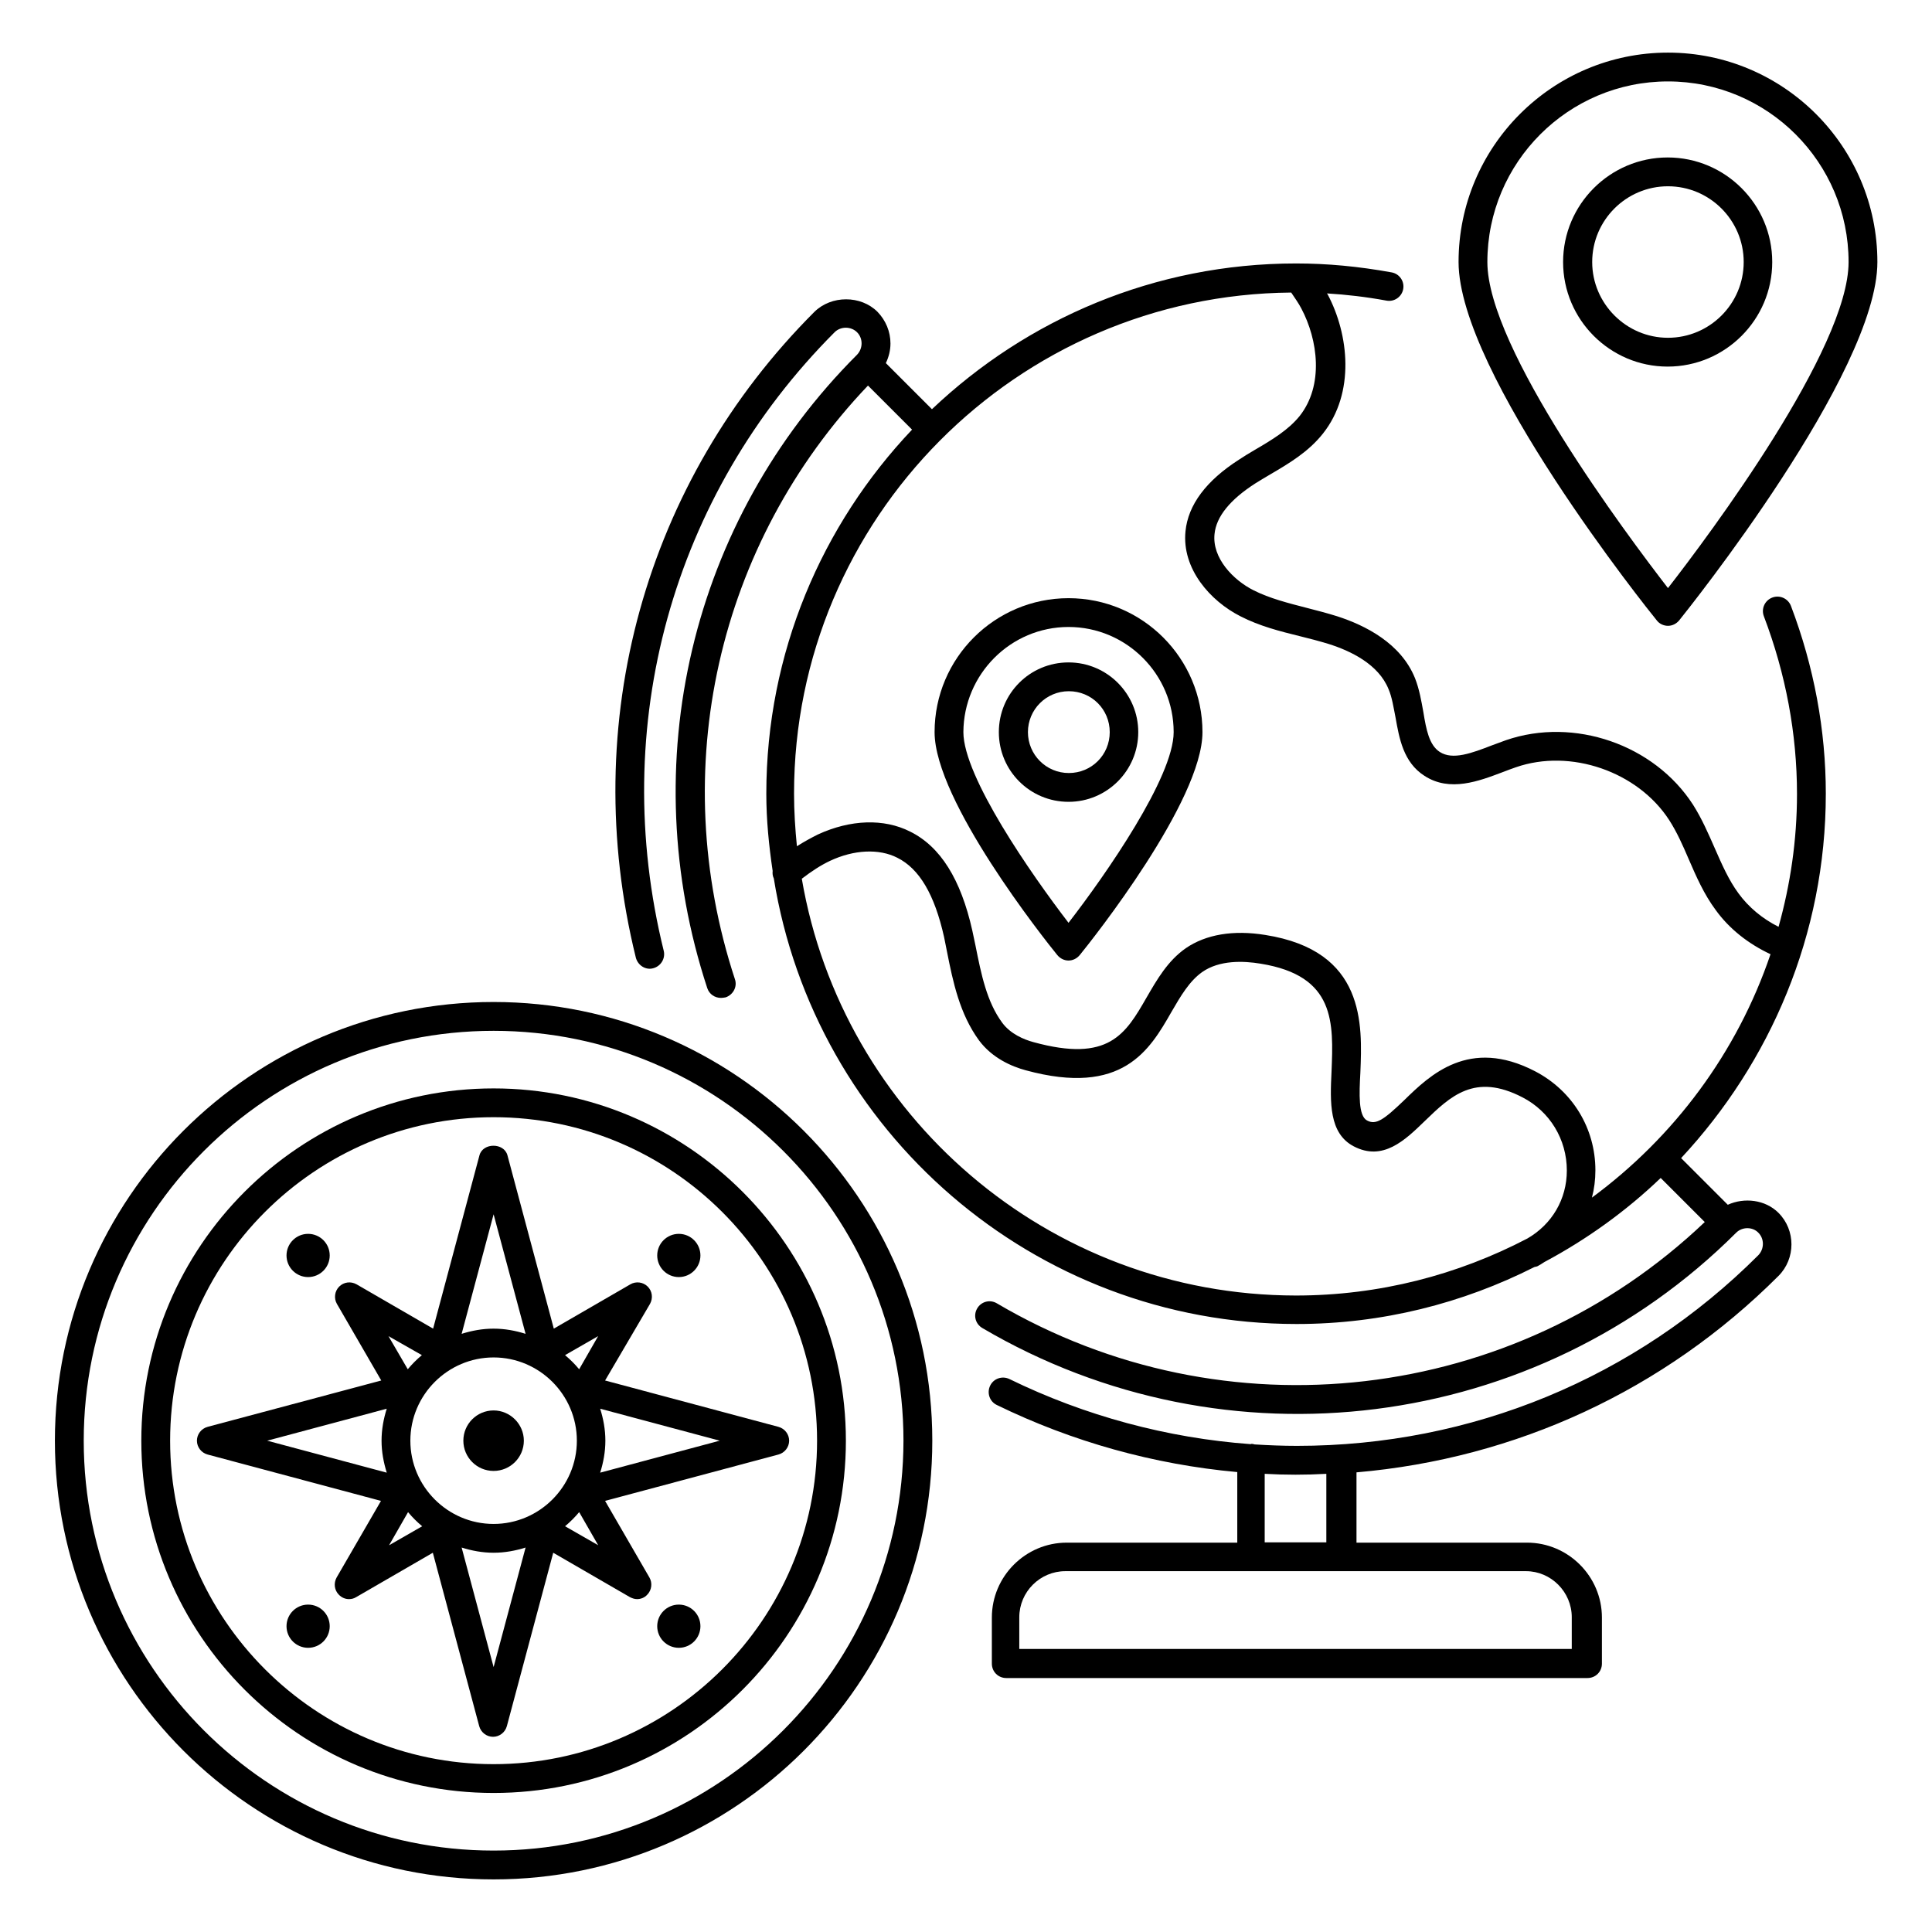
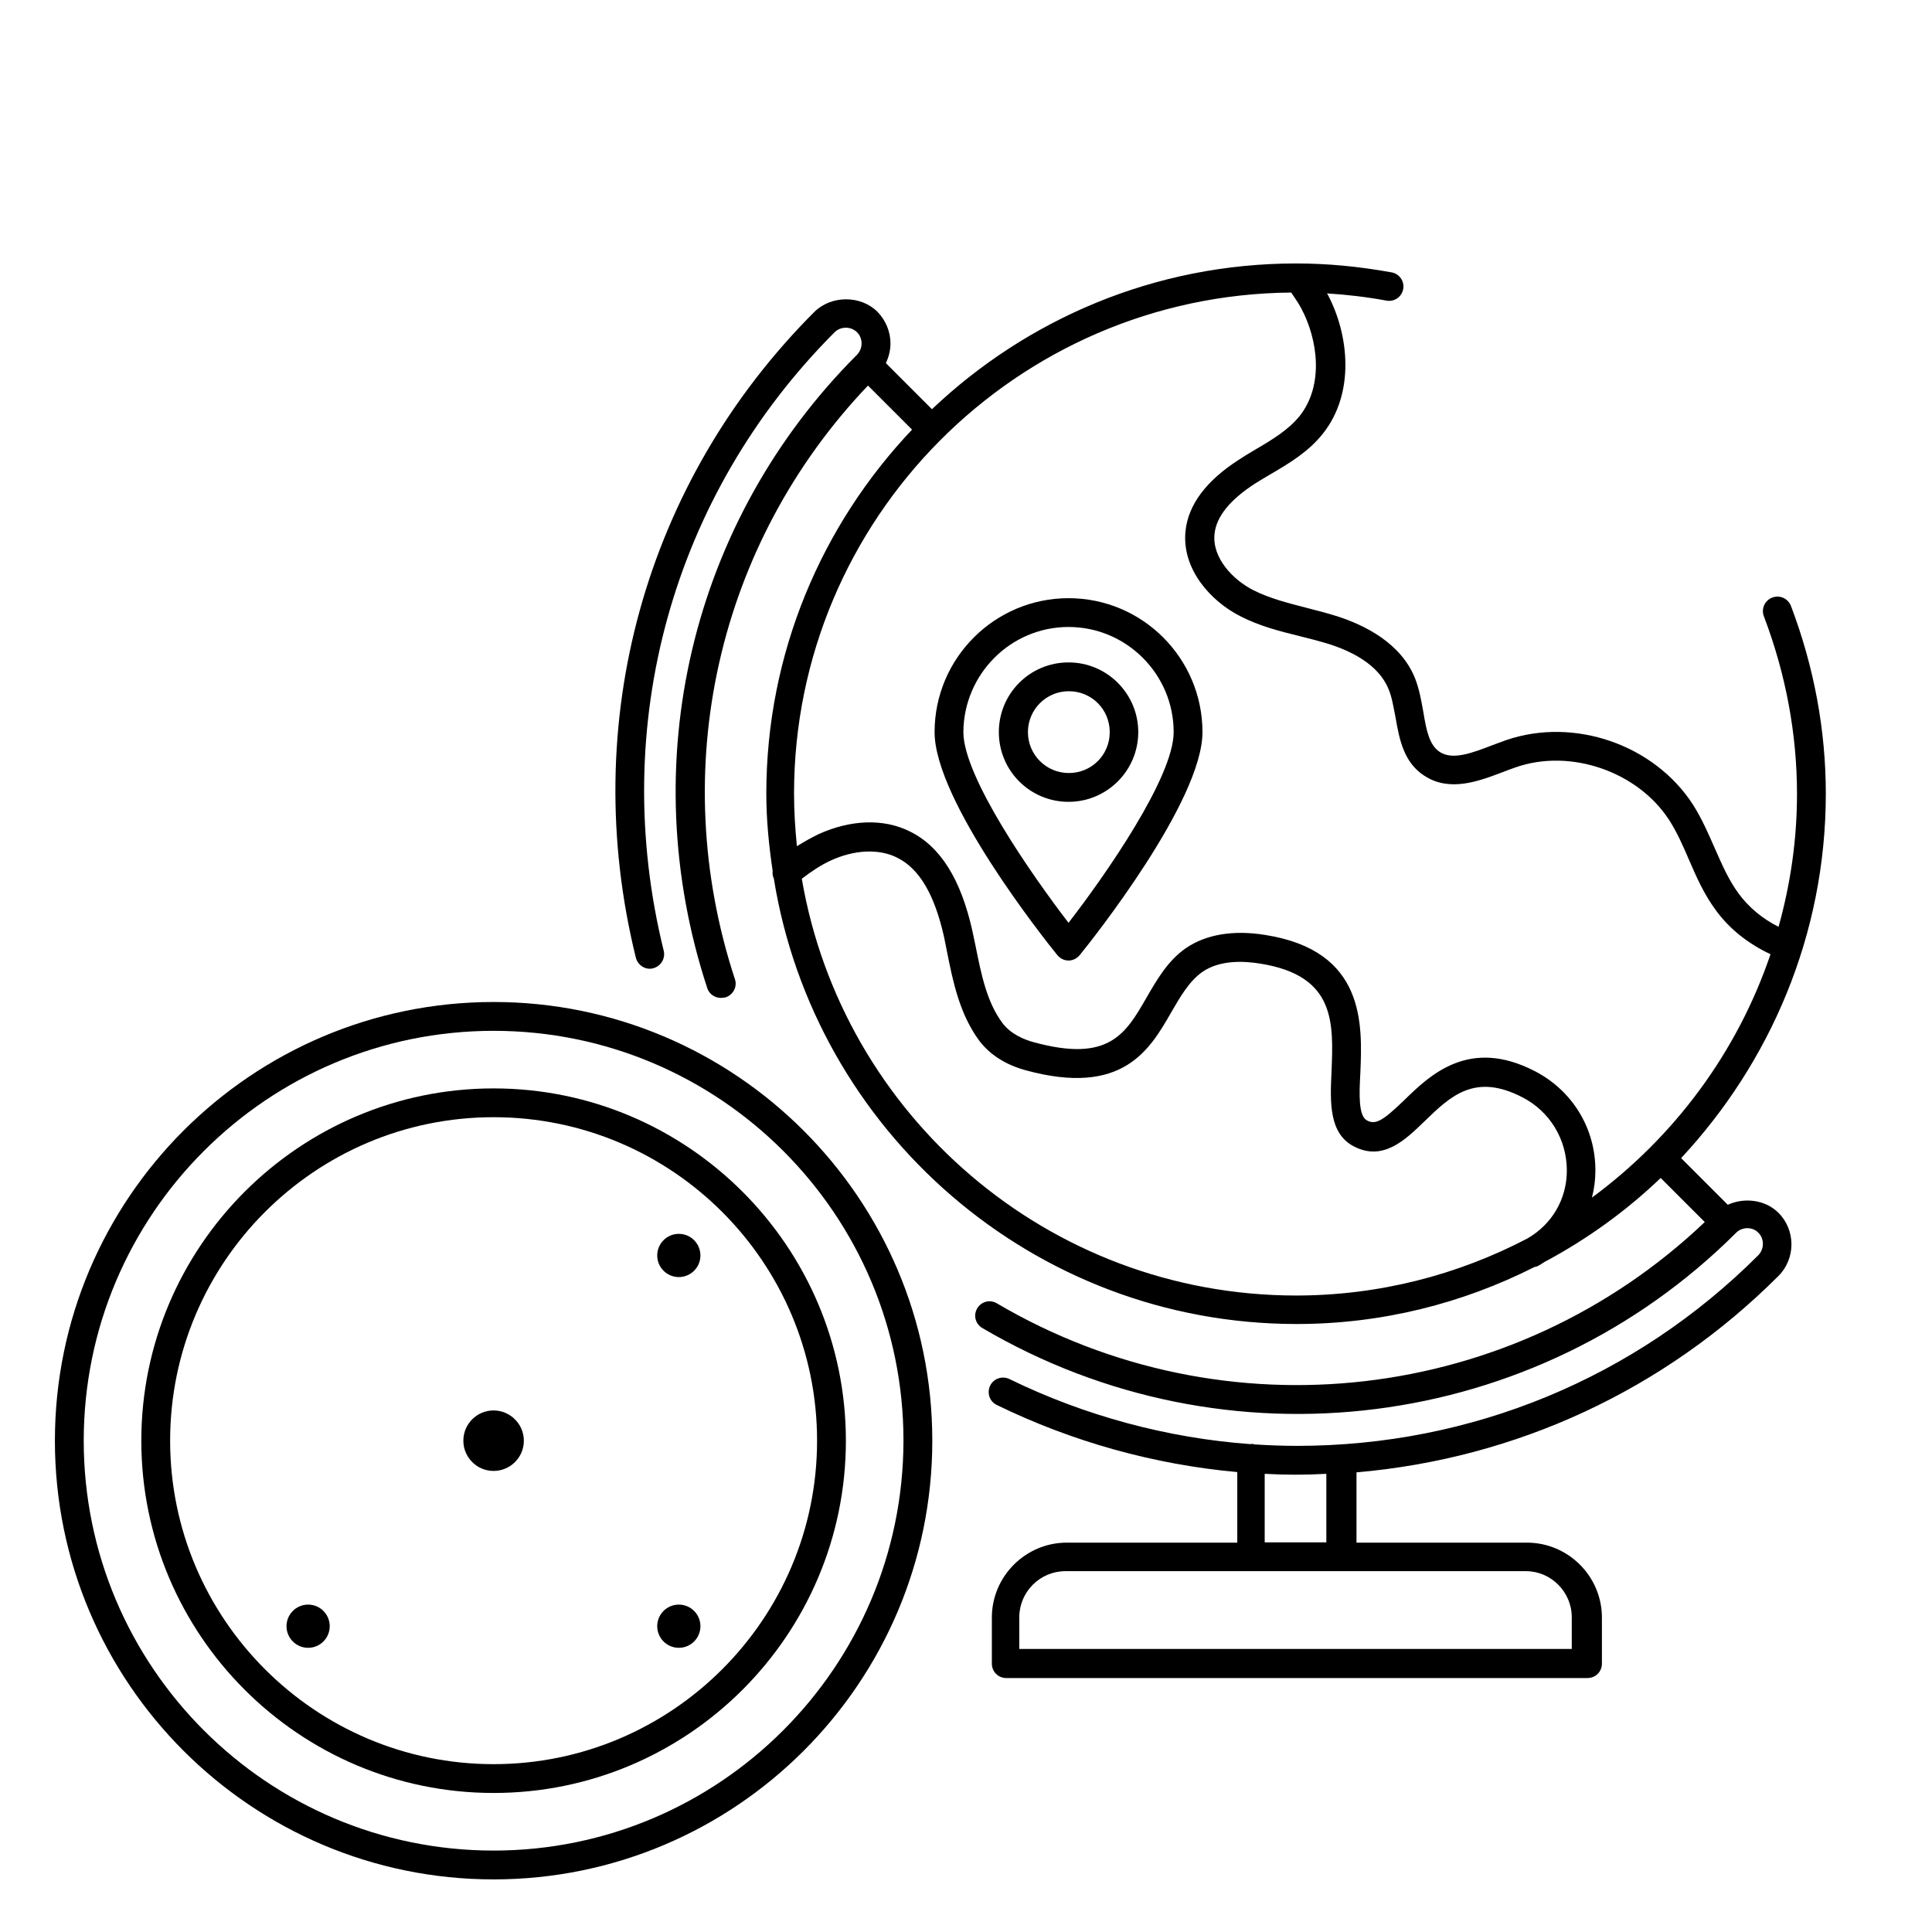
<svg xmlns="http://www.w3.org/2000/svg" fill="#000000" width="800px" height="800px" version="1.1" viewBox="144 144 512 512">
  <g>
-     <path d="m586.03 309.85c1.145 0 2.215-0.535 2.977-1.449 2.137-2.672 52.52-65.496 52.52-94.961 0-30.609-24.887-55.496-55.496-55.496s-55.496 24.883-55.496 55.496c0 29.465 50.383 92.363 52.52 94.961 0.684 0.914 1.832 1.449 2.977 1.449zm0-144.27c26.41 0 47.863 21.449 47.863 47.863 0 22.977-36.945 72.367-47.863 86.41-10.84-14.047-47.863-63.434-47.863-86.41 0-26.414 21.449-47.863 47.863-47.863z" />
-     <path d="m613.66 213.44c0-15.266-12.441-27.711-27.711-27.711-15.266 0-27.711 12.441-27.711 27.711 0 15.266 12.441 27.711 27.711 27.711 15.27-0.004 27.711-12.445 27.711-27.711zm-47.711 0c0-11.07 9.008-20.074 20.074-20.074 11.07 0 20.074 9.008 20.074 20.074 0 11.07-9.008 20.074-20.074 20.074-11.066 0-20.074-9.082-20.074-20.074z" />
    <path d="m427.17 398.55c1.145 0 2.215-0.535 2.977-1.449 3.359-4.121 32.52-40.84 32.52-59.082 0-19.543-15.879-35.496-35.496-35.496-19.543 0-35.496 15.879-35.496 35.496 0 18.242 29.16 54.961 32.52 59.082 0.766 0.918 1.832 1.449 2.977 1.449zm0-88.395c15.344 0 27.863 12.52 27.863 27.863 0 11.91-17.938 37.711-27.863 50.535-9.848-12.824-27.863-38.703-27.863-50.535 0.078-15.344 12.523-27.863 27.863-27.863z" />
    <path d="m445.65 338.02c0-10.152-8.246-18.473-18.473-18.473-10.23 0-18.473 8.246-18.473 18.473 0 10.23 8.246 18.473 18.473 18.473 10.227 0 18.473-8.32 18.473-18.473zm-29.238 0c0-5.953 4.809-10.84 10.84-10.84s10.84 4.809 10.84 10.84-4.809 10.84-10.84 10.84-10.84-4.887-10.84-10.84z" />
    <path d="m274.81 409.54c-64.121 0-116.26 52.137-116.26 116.26s52.137 116.26 116.26 116.26 116.26-52.137 116.26-116.26-52.211-116.26-116.26-116.26zm0 224.88c-59.922 0-108.62-48.703-108.62-108.62s48.703-108.62 108.62-108.62 108.62 48.703 108.62 108.62c-0.074 59.926-48.777 108.62-108.62 108.62z" />
    <path d="m274.81 432.44c-51.449 0-93.359 41.906-93.359 93.359 0.004 51.445 41.836 93.355 93.359 93.355 51.527 0 93.359-41.906 93.359-93.359 0-51.449-41.91-93.355-93.359-93.355zm0 179.08c-47.25 0-85.723-38.473-85.723-85.723 0-47.254 38.395-85.727 85.723-85.727s85.723 38.473 85.723 85.723c0.004 47.254-38.469 85.727-85.723 85.727z" />
    <path d="m274.81 517.78c-4.426 0-8.016 3.586-8.016 8.016 0 4.426 3.586 8.016 8.016 8.016 4.426 0 8.016-3.586 8.016-8.016 0-4.426-3.664-8.016-8.016-8.016z" />
-     <path d="m316.26 489.54c0.84-1.527 0.609-3.359-0.609-4.582-1.223-1.223-3.129-1.449-4.582-0.609l-20.305 11.754-12.289-45.953c-0.918-3.359-6.488-3.359-7.406 0l-12.289 45.953-20.305-11.754c-1.527-0.84-3.359-0.609-4.582 0.609-1.223 1.223-1.449 3.129-0.609 4.582l11.754 20.305-46.027 12.289c-1.68 0.457-2.824 1.984-2.824 3.664s1.145 3.207 2.824 3.664l45.953 12.289-11.754 20.305c-0.84 1.527-0.609 3.359 0.609 4.582 0.762 0.762 1.68 1.145 2.672 1.145 0.688 0 1.297-0.152 1.91-0.535l20.305-11.754 12.289 45.953c0.457 1.68 1.984 2.824 3.664 2.824s3.207-1.145 3.664-2.824l12.289-45.953 20.305 11.754c0.609 0.305 1.223 0.535 1.91 0.535 0.992 0 1.984-0.383 2.672-1.145 1.223-1.223 1.449-3.129 0.609-4.582l-11.754-20.305 45.953-12.289c1.68-0.457 2.824-1.984 2.824-3.664s-1.145-3.207-2.824-3.664l-45.953-12.289zm-18.777 17.328c-1.145-1.375-2.367-2.594-3.742-3.742l8.777-5.039zm-22.672 40.992c-12.137 0-22.062-9.922-22.062-22.062 0-12.137 9.922-22.062 22.062-22.062 12.137 0 22.062 9.922 22.062 22.062 0 12.137-9.926 22.062-22.062 22.062zm0-82.059 8.473 31.68c-2.672-0.84-5.496-1.375-8.473-1.375-2.977 0-5.801 0.535-8.473 1.375zm-19.008 37.324c-1.375 1.145-2.594 2.367-3.742 3.742l-5.113-8.777zm-40.992 22.672 31.68-8.473c-0.84 2.672-1.375 5.496-1.375 8.473s0.535 5.727 1.375 8.473zm37.328 18.934c1.145 1.375 2.367 2.594 3.742 3.742l-8.777 5.039zm22.672 41.066-8.473-31.68c2.672 0.84 5.496 1.375 8.473 1.375 2.977 0 5.801-0.535 8.473-1.375zm18.934-37.328c1.375-1.145 2.594-2.367 3.742-3.742l5.039 8.777zm40.988-22.672-31.68 8.473c0.84-2.672 1.375-5.496 1.375-8.473s-0.535-5.801-1.375-8.473z" />
-     <path d="m231.38 476.71c0 3.16-2.562 5.727-5.727 5.727-3.16 0-5.723-2.566-5.723-5.727s2.562-5.727 5.723-5.727c3.164 0 5.727 2.566 5.727 5.727" />
    <path d="m329.62 574.96c0 3.164-2.562 5.727-5.723 5.727-3.164 0-5.727-2.562-5.727-5.727 0-3.16 2.562-5.723 5.727-5.723 3.16 0 5.723 2.562 5.723 5.723" />
    <path d="m329.62 476.71c0 3.16-2.562 5.727-5.723 5.727-3.164 0-5.727-2.566-5.727-5.727s2.562-5.727 5.727-5.727c3.16 0 5.723 2.566 5.723 5.727" />
    <path d="m231.38 574.96c0 3.164-2.562 5.727-5.727 5.727-3.16 0-5.723-2.562-5.723-5.727 0-3.16 2.562-5.723 5.723-5.723 3.164 0 5.727 2.562 5.727 5.723" />
    <path d="m627.86 354.35c0-16.871-3.129-33.664-9.238-49.77-0.762-1.984-2.977-2.977-4.961-2.215-1.984 0.762-2.977 2.977-2.215 4.961 5.801 15.266 8.777 31.145 8.777 47.098 0 12.215-1.754 23.969-4.887 35.191-4.273-2.137-7.938-5.191-10.609-8.855-2.594-3.512-4.426-7.711-6.336-12.062-1.68-3.816-3.359-7.711-5.727-11.449-10.305-15.953-31.527-23.281-49.543-17.098-1.223 0.457-2.519 0.918-3.742 1.375-5.344 2.062-10.383 3.969-13.816 1.754-2.824-1.832-3.586-5.879-4.352-10.535-0.535-2.977-1.07-6.106-2.215-9.008-3.742-9.312-13.281-14.047-20.609-16.41-2.672-0.84-5.344-1.527-8.016-2.215-5.039-1.297-9.848-2.519-14.121-4.656-5.496-2.75-11.07-8.625-10.383-14.961 0.457-4.582 4.121-9.082 10.762-13.359 1.297-0.84 2.672-1.602 4.047-2.441 4.961-2.902 10.078-5.953 13.895-10.762 8.625-10.84 6.871-26.336 1.297-36.871-0.078-0.152-0.152-0.23-0.23-0.305 5.113 0.305 10.383 0.918 15.801 1.91 2.062 0.383 4.047-0.992 4.426-3.055 0.383-2.062-0.992-4.047-3.055-4.426-8.855-1.602-17.098-2.367-25.344-2.367-37.402 0-71.297 14.734-96.488 38.625l-12.215-12.215c0.762-1.602 1.223-3.359 1.223-5.191 0-3.129-1.223-6.106-3.434-8.398-4.426-4.426-12.215-4.426-16.719 0-44.961 44.961-62.672 108.93-47.328 171.14 0.535 2.062 2.594 3.359 4.582 2.824 2.062-0.535 3.281-2.594 2.824-4.582-14.734-59.617 2.215-120.84 45.266-163.97 1.602-1.602 4.352-1.602 5.953 0 1.602 1.602 1.602 4.273 0 5.953-44.047 44.047-59.234 108.39-39.695 167.86 0.535 1.602 1.984 2.594 3.664 2.594 0.383 0 0.762-0.078 1.223-0.152 1.984-0.688 3.129-2.824 2.441-4.809-18.242-55.57-4.656-115.42 35.266-157.32l11.68 11.68c-23.895 25.191-38.625 59.16-38.625 96.488 0 6.945 0.688 13.742 1.68 20.457-0.078 0.688 0 1.375 0.305 1.984 10.762 66.871 68.703 118.09 138.55 118.09 22.672 0 44.047-5.496 63.051-15.113 0.305-0.078 0.535-0.078 0.84-0.23 0.609-0.305 1.145-0.688 1.754-1.07 11.297-6.031 21.68-13.512 30.84-22.289l11.68 11.68c-50.535 48.09-127.1 57.176-187.63 21.527-1.832-1.07-4.121-0.457-5.191 1.375-1.07 1.832-0.457 4.121 1.375 5.191 64.656 38.016 146.79 27.633 199.77-25.266 1.602-1.602 4.352-1.602 5.879 0 1.602 1.602 1.602 4.273 0 5.953-32.594 32.594-76.031 50.535-122.29 50.535-3.742 0-7.481-0.152-11.223-0.383-0.23-0.078-0.535-0.152-0.762-0.152-0.078 0-0.23 0.078-0.305 0.078-21.984-1.602-43.891-7.481-63.891-17.25-1.91-0.918-4.199-0.152-5.113 1.754-0.918 1.91-0.152 4.199 1.754 5.113 20 9.77 41.754 15.801 63.738 17.785v18.703h-45.191c-10.914 0-19.848 8.93-19.848 19.848v12.215c0 2.137 1.68 3.816 3.816 3.816h154.04c2.137 0 3.816-1.68 3.816-3.816v-12.215c0-10.914-8.93-19.848-19.848-19.848h-45.191v-18.625c42.289-3.664 81.527-21.754 111.83-52.059 4.582-4.582 4.582-12.137 0-16.719-3.512-3.512-9.082-4.121-13.434-2.137l-12.367-12.367c23.535-25.262 38.344-59.156 38.344-96.559zm-67.328 218.24v8.398h-146.41v-8.398c0-6.719 5.496-12.215 12.215-12.215h122.06c6.641 0.004 12.137 5.5 12.137 12.215zm-65.039-19.844h-16.336v-18.168c2.75 0.152 5.418 0.23 8.168 0.23s5.496-0.078 8.168-0.23zm-9.312-331.22c0.918 1.375 1.91 2.75 2.672 4.199 4.426 8.32 6.031 20.383-0.457 28.551-2.977 3.664-7.25 6.258-11.832 8.93-1.449 0.84-2.824 1.68-4.199 2.594-8.703 5.574-13.512 11.984-14.199 19.008-0.992 9.922 6.566 18.473 14.578 22.52 5.039 2.594 10.457 3.969 15.727 5.266 2.519 0.609 5.113 1.297 7.633 2.062 5.801 1.832 13.207 5.344 15.879 11.984 0.918 2.137 1.297 4.734 1.832 7.406 0.992 5.574 2.062 11.984 7.711 15.574 6.719 4.352 14.426 1.375 20.688-0.992 1.223-0.457 2.367-0.918 3.512-1.297 14.504-5.039 32.289 1.145 40.609 13.969 2.062 3.207 3.586 6.641 5.191 10.383 1.984 4.582 4.047 9.312 7.176 13.512 3.586 4.961 8.625 8.93 14.504 11.68-8.855 26.105-25.57 48.473-47.328 64.504 0.609-2.289 0.918-4.734 0.918-7.25 0-11.07-6.031-21.07-16.031-26.258-17.406-9.008-27.785 0.992-34.656 7.711-5.418 5.191-7.481 6.641-9.848 5.344-2.289-1.223-2.062-7.023-1.754-12.594 0.535-12.902 1.375-32.367-25.191-36.562-8.473-1.375-15.727-0.152-21.07 3.512-4.809 3.359-7.633 8.32-10.383 13.055-5.574 9.695-10 17.328-30 11.832-2.519-0.688-6.031-2.137-8.246-5.113-4.121-5.574-5.574-12.824-7.098-20.457l-0.84-3.969c-3.055-13.664-8.473-22.289-16.488-26.258-6.945-3.512-15.801-3.207-24.426 0.762-1.832 0.918-3.664 1.91-5.574 3.129-0.457-4.582-0.762-9.238-0.762-13.969 0-72.844 59.008-132.16 131.75-132.77zm-129.69 155.34c2.594-1.984 5.039-3.586 7.481-4.734 6.336-2.977 12.977-3.281 17.785-0.84 5.879 2.902 9.922 9.77 12.441 21.07l0.762 3.816c1.602 8.09 3.359 16.488 8.473 23.512 3.512 4.734 8.703 6.945 12.367 7.938 25.727 7.023 32.898-5.418 38.625-15.418 2.441-4.199 4.734-8.168 8.168-10.609 4.582-3.207 10.914-2.977 15.496-2.215 19.848 3.207 19.312 15.574 18.777 28.703-0.383 8.016-0.688 16.258 5.879 19.695 7.711 4.047 13.586-1.602 18.777-6.641 6.871-6.641 13.281-12.902 25.953-6.336 7.25 3.742 11.754 11.145 11.754 19.391 0 7.633-3.969 14.273-10.457 18.016-18.398 9.617-39.234 15.113-61.375 15.113-65.719-0.078-120.22-47.863-130.91-110.46z" />
  </g>
</svg>